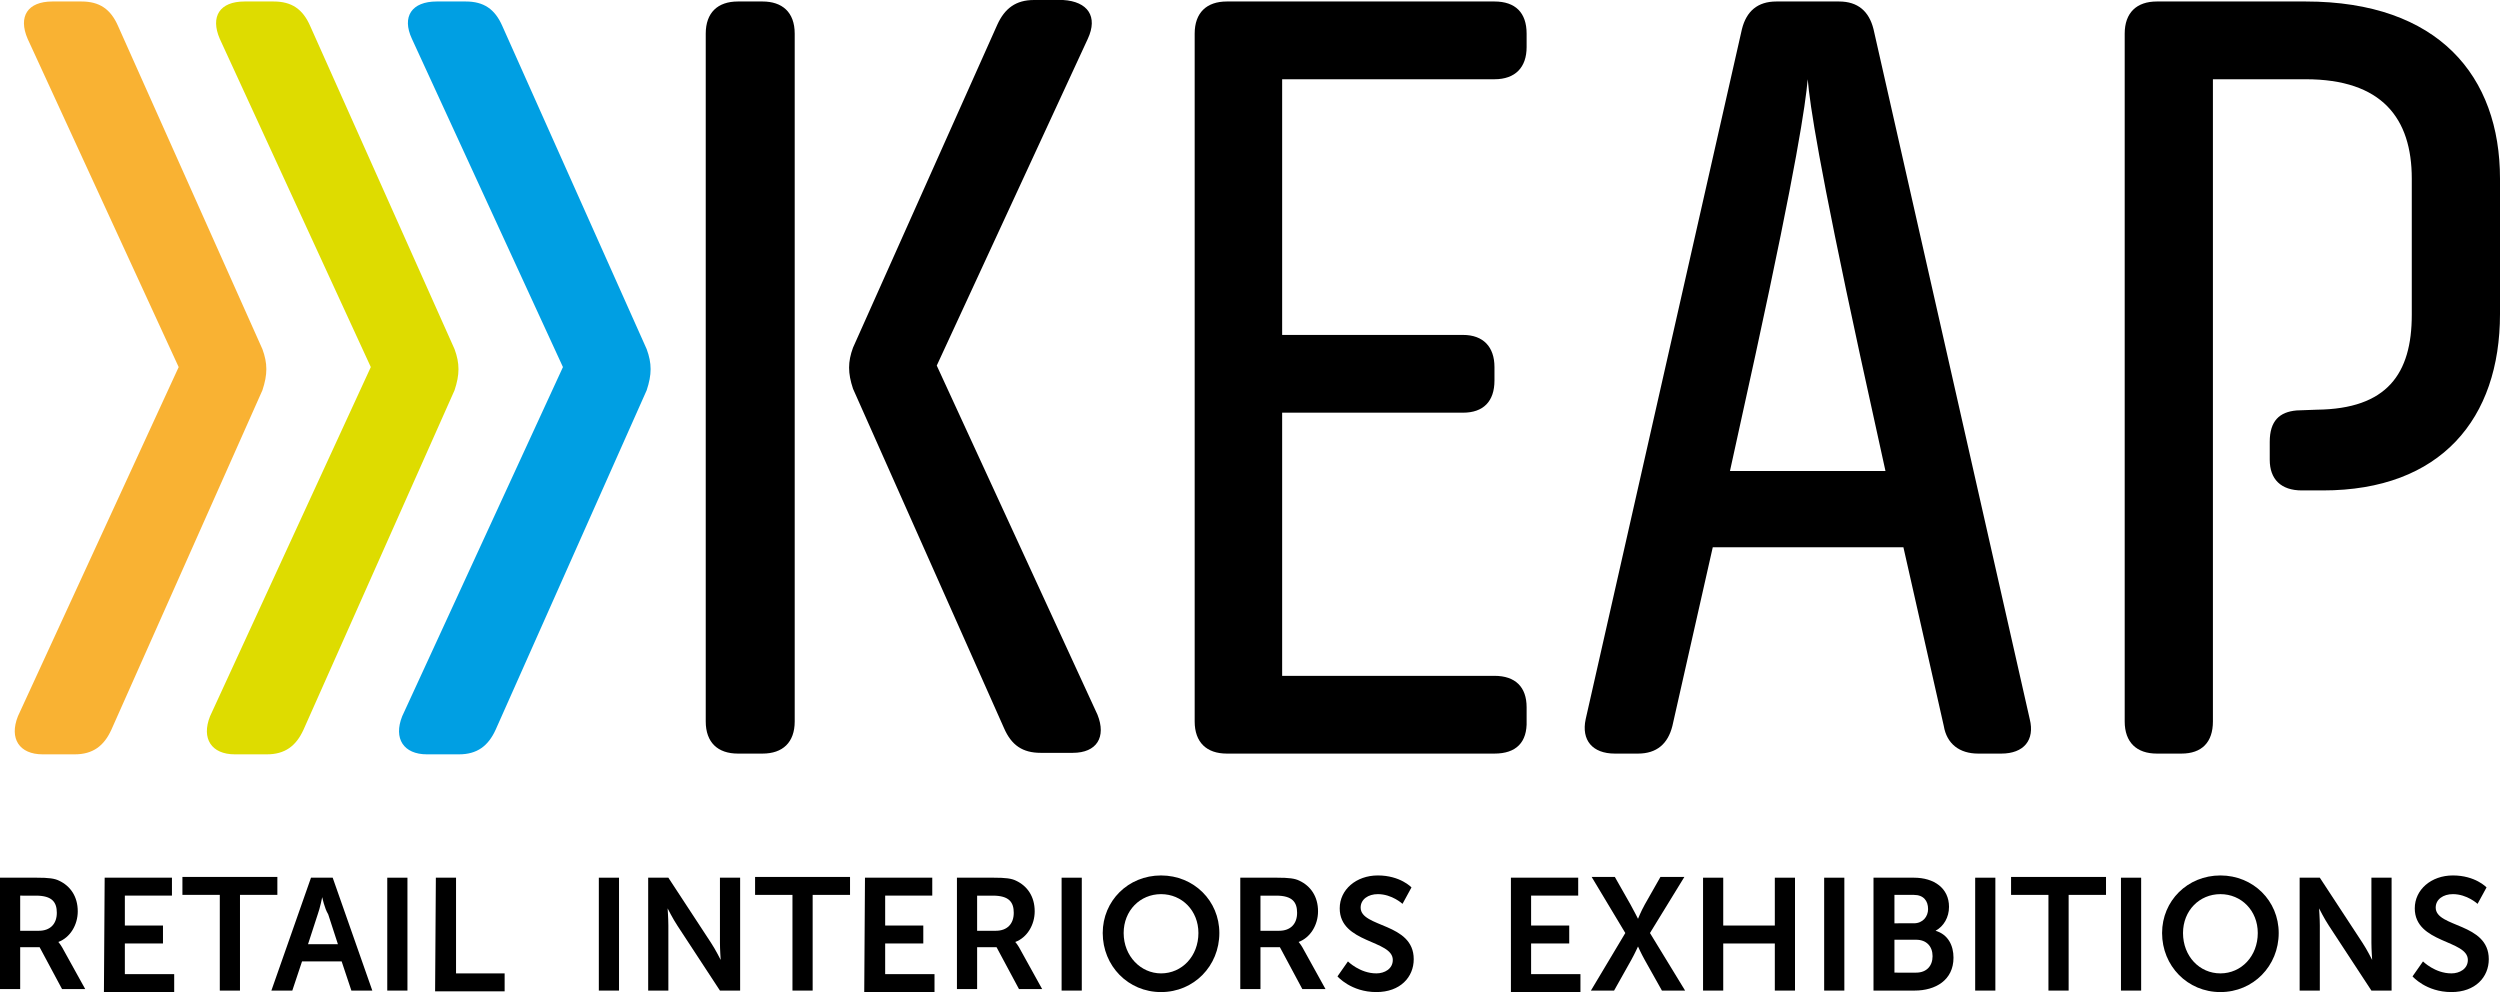
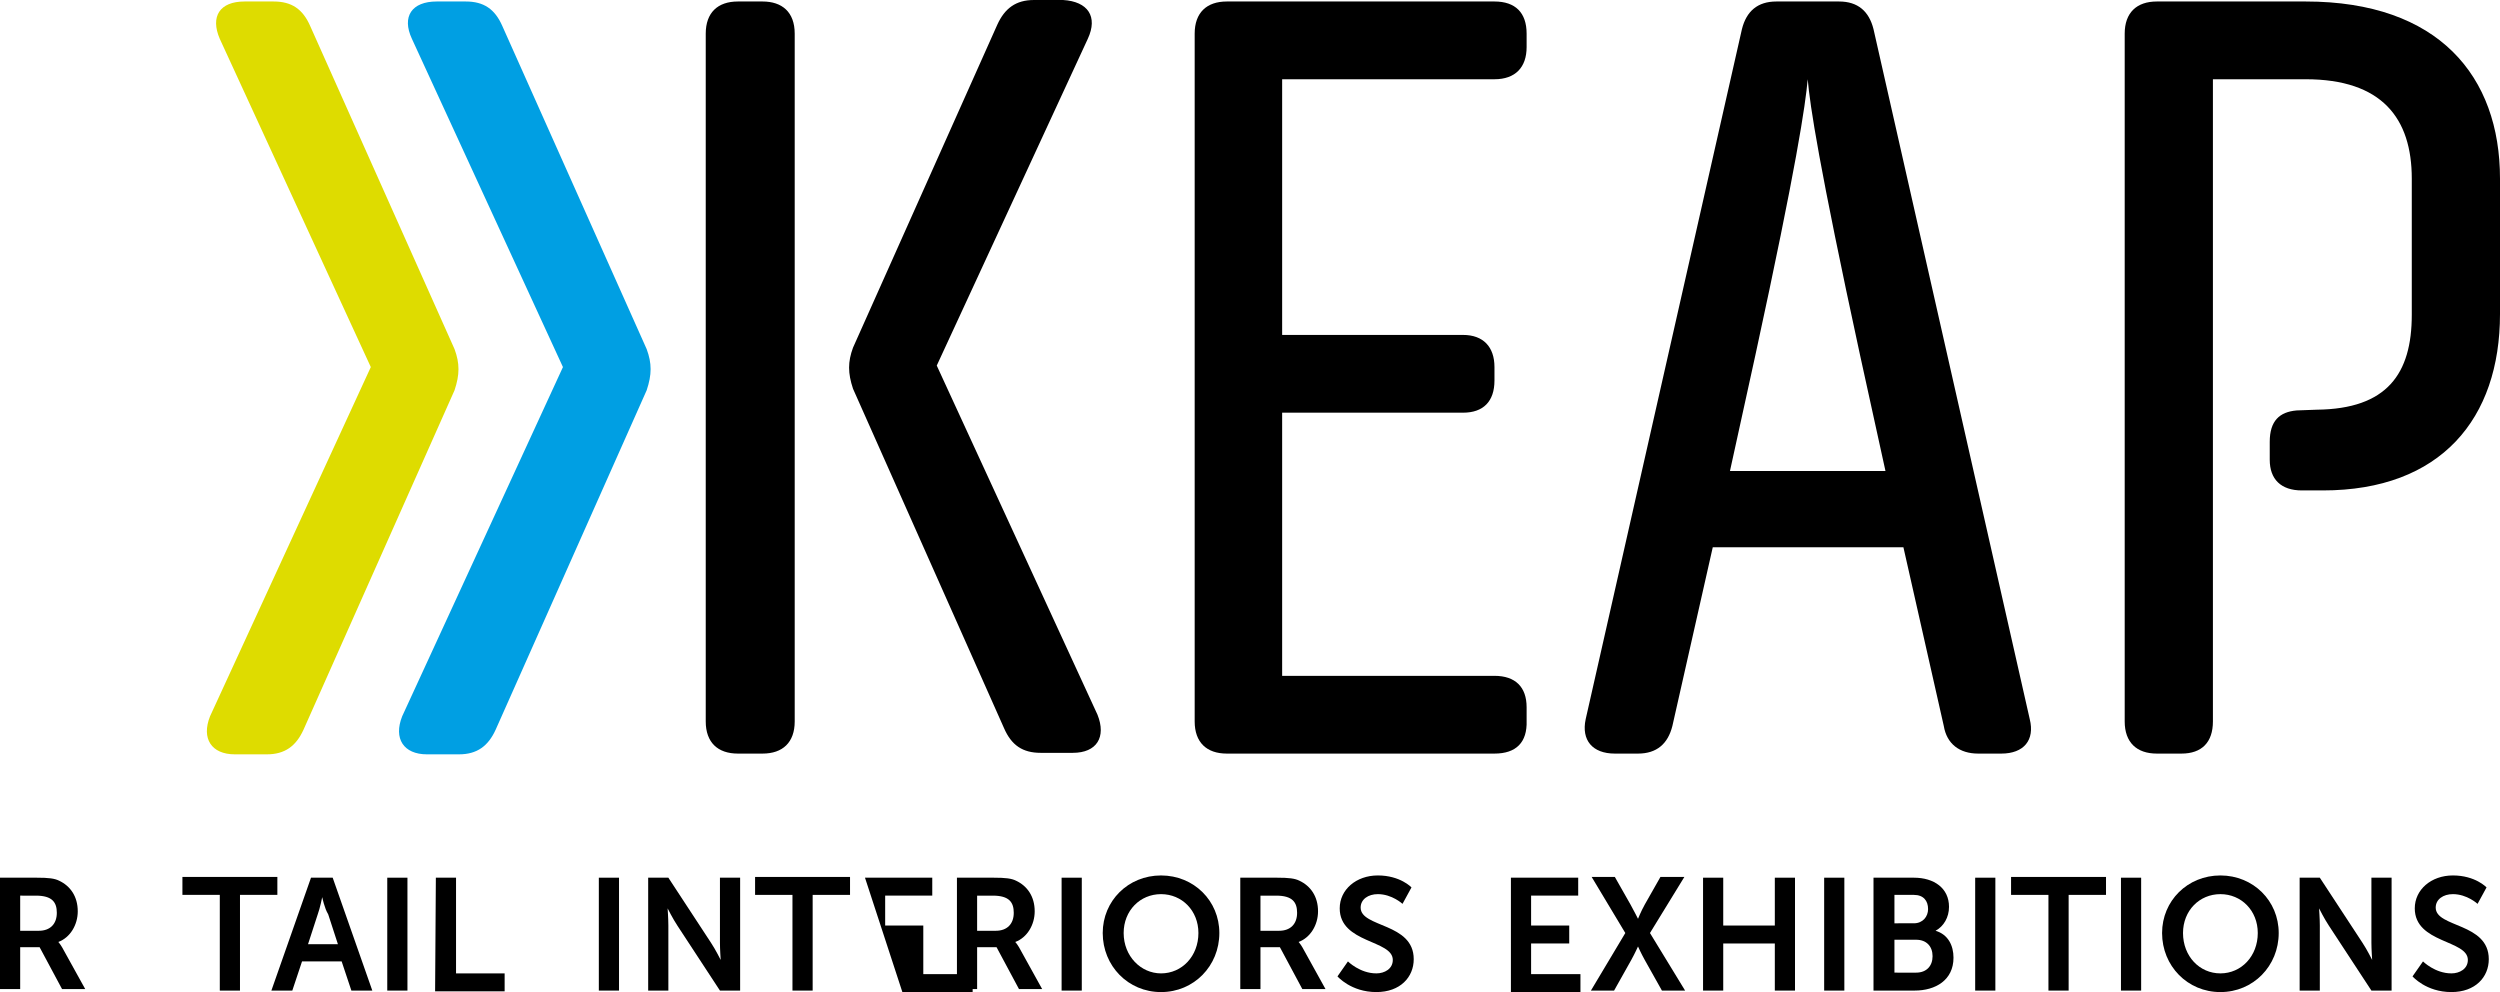
<svg xmlns="http://www.w3.org/2000/svg" version="1.1" id="Layer_1" x="0px" y="0px" viewBox="0 0 334.4 132.7" style="enable-background:new 0 0 334.4 132.7;" xml:space="preserve">
  <style type="text/css">
	.st0{fill:#009FE3;}
	.st1{fill:#DEDC00;}
	.st2{fill:#F9B233;}
</style>
  <path d="M106.3,4.5v92c0,2.8-1.6,4.3-4.3,4.3h-3.3c-2.7,0-4.3-1.5-4.3-4.3v-92c0-2.8,1.6-4.3,4.3-4.3h3.3  C104.6,0.2,106.3,1.6,106.3,4.5z M145.5,5.2l-20.2,43.7l21.5,46.7c1.2,3-0.1,5.1-3.3,5.1h-4.3c-2.4,0-3.9-1-4.9-3.3L114.1,52  c-0.7-2.1-0.7-3.6,0-5.5l19.3-43.2c1-2.2,2.5-3.3,4.9-3.3h3.9C145.5,0.2,146.9,2.2,145.5,5.2z" />
  <path d="M199.9,100.8h-35.8c-2.7,0-4.3-1.5-4.3-4.3v-92c0-2.8,1.6-4.3,4.3-4.3h35.8c2.8,0,4.3,1.5,4.3,4.3v1.8  c0,2.7-1.5,4.3-4.3,4.3h-28.4v34.2h24.2c2.7,0,4.2,1.6,4.2,4.3v1.8c0,2.8-1.5,4.3-4.2,4.3h-24.2v35.2h28.4c2.8,0,4.3,1.5,4.3,4.2  v1.8C204.3,99.3,202.8,100.8,199.9,100.8z" />
  <path d="M267.7,100.8h-3.1c-2.5,0-4.2-1.3-4.6-3.7l-5.4-23.9h-25.5l-5.4,23.9c-0.6,2.4-2.1,3.7-4.6,3.7H216c-3,0-4.5-1.8-3.9-4.6  L233,3.9c0.6-2.4,2.1-3.7,4.6-3.7h8.4c2.5,0,4,1.3,4.6,3.7l20.9,92.3C272.2,99,270.7,100.8,267.7,100.8z M252.2,63l-3.4-15.5  c-5.5-25.4-6.7-33.4-7-36.9c-0.3,3.4-1.5,11.6-7,36.9L231.4,63H252.2z" />
  <path d="M303.6,61.5v-2.4c0-2.8,1.3-4,3.6-4.2l2.7-0.1c9.4-0.1,12.7-4.8,12.7-12.7V23.9c0-8.1-4-13.3-14.2-13.3H296v85.9  c0,2.8-1.5,4.3-4.2,4.3h-3.3c-2.7,0-4.3-1.5-4.3-4.3v-92c0-2.8,1.6-4.3,4.3-4.3h19.9c17.8,0,26,10,26,23.7V42  c0,14-7.9,23.6-23.7,23.6h-2.8C305.1,65.6,303.6,64.1,303.6,61.5z" />
  <g>
    <path class="st0" d="M58.4,0.2h3.9c2.4,0,3.9,1,4.9,3.3l19.3,43.2c0.7,1.9,0.7,3.4,0,5.5L66.3,97.6c-1,2.2-2.5,3.3-4.9,3.3h-4.3   c-3.1,0-4.5-2.1-3.3-5.1l21.5-46.7L55.1,5.2C53.7,2.2,55.1,0.2,58.4,0.2z" />
  </g>
  <g>
    <path class="st1" d="M32.7,0.2h3.9c2.4,0,3.9,1,4.9,3.3l19.3,43.2c0.7,1.9,0.7,3.4,0,5.5L40.6,97.6c-1,2.2-2.5,3.3-4.9,3.3h-4.3   c-3.1,0-4.5-2.1-3.3-5.1l21.5-46.7L29.4,5.2C28.1,2.2,29.4,0.2,32.7,0.2z" />
  </g>
  <g>
-     <path class="st2" d="M7,0.2h3.9c2.4,0,3.9,1,4.9,3.3l19.3,43.2c0.7,1.9,0.7,3.4,0,5.5L14.9,97.6c-1,2.2-2.5,3.3-4.9,3.3H5.7   c-3.1,0-4.5-2.1-3.3-5.1l21.5-46.7L3.7,5.2C2.4,2.2,3.7,0.2,7,0.2z" />
-   </g>
+     </g>
  <g>
    <path d="M0,117.4h4.9c1.6,0,2.4,0.1,3,0.4c1.5,0.7,2.5,2.1,2.5,4.1c0,1.8-1,3.5-2.6,4.1l0,0c0,0,0.2,0.2,0.5,0.7l3.1,5.6H8.3   l-3-5.6H2.7v5.6H0L0,117.4L0,117.4z M5.2,124.5c1.5,0,2.4-0.9,2.4-2.4c0-1.4-0.6-2.3-2.8-2.3H2.7v4.7L5.2,124.5L5.2,124.5z" />
-     <path d="M14,117.4h9v2.4h-6.3v4h5.1v2.4h-5.1v4.1h6.6v2.4h-9.4L14,117.4L14,117.4z" />
    <path d="M29.4,119.7h-5v-2.4h12.7v2.4h-5v12.8h-2.7V119.7z" />
    <path d="M45.7,128.6h-5.3l-1.3,3.9h-2.8l5.3-15.1h2.9l5.3,15.1H47L45.7,128.6z M43.1,120c0,0-0.3,1.5-0.6,2.3l-1.3,4h4l-1.3-4   C43.4,121.5,43.1,120,43.1,120L43.1,120z" />
    <path d="M51.8,117.4h2.7v15.1h-2.7V117.4z" />
    <path d="M58.3,117.4H61v12.8h6.5v2.4h-9.3L58.3,117.4L58.3,117.4z" />
    <path d="M80.1,117.4h2.7v15.1h-2.7V117.4z" />
    <path d="M86.7,117.4h2.7l5.7,8.7c0.6,0.9,1.3,2.3,1.3,2.3l0,0c0,0-0.1-1.4-0.1-2.3v-8.7H99v15.1h-2.7l-5.7-8.7   c-0.6-0.9-1.3-2.3-1.3-2.3l0,0c0,0,0.1,1.4,0.1,2.3v8.7h-2.7V117.4z" />
    <path d="M106,119.7h-5v-2.4h12.7v2.4h-5v12.8H106V119.7z" />
-     <path d="M115.7,117.4h9v2.4h-6.3v4h5.1v2.4h-5.1v4.1h6.6v2.4h-9.4L115.7,117.4L115.7,117.4z" />
+     <path d="M115.7,117.4h9v2.4h-6.3v4h5.1v2.4v4.1h6.6v2.4h-9.4L115.7,117.4L115.7,117.4z" />
    <path d="M128,117.4h4.9c1.6,0,2.4,0.1,3,0.4c1.5,0.7,2.5,2.1,2.5,4.1c0,1.8-1,3.5-2.6,4.1l0,0c0,0,0.2,0.2,0.5,0.7l3.1,5.6h-3.1   l-3-5.6h-2.6v5.6H128L128,117.4L128,117.4z M133.2,124.5c1.5,0,2.4-0.9,2.4-2.4c0-1.4-0.6-2.3-2.8-2.3h-2.1v4.7L133.2,124.5   L133.2,124.5z" />
    <path d="M142,117.4h2.7v15.1H142V117.4z" />
    <path d="M155.3,117.1c4.4,0,7.8,3.4,7.8,7.7c0,4.4-3.4,7.9-7.8,7.9s-7.8-3.5-7.8-7.9C147.5,120.5,150.9,117.1,155.3,117.1z    M155.3,130.2c2.8,0,5-2.3,5-5.4c0-3-2.2-5.2-5-5.2s-5,2.2-5,5.2C150.3,127.9,152.6,130.2,155.3,130.2z" />
    <path d="M165.9,117.4h4.9c1.6,0,2.4,0.1,3,0.4c1.5,0.7,2.5,2.1,2.5,4.1c0,1.8-1,3.5-2.6,4.1l0,0c0,0,0.2,0.2,0.5,0.7l3.1,5.6h-3.1   l-3-5.6h-2.6v5.6h-2.7L165.9,117.4L165.9,117.4z M171.1,124.5c1.5,0,2.4-0.9,2.4-2.4c0-1.4-0.6-2.3-2.8-2.3h-2.1v4.7L171.1,124.5   L171.1,124.5z" />
    <path d="M180.3,128.6c0,0,1.6,1.6,3.8,1.6c1.1,0,2.2-0.6,2.2-1.8c0-2.7-7.1-2.2-7.1-6.9c0-2.5,2.2-4.4,5.1-4.4c3,0,4.5,1.6,4.5,1.6   l-1.2,2.2c0,0-1.4-1.3-3.3-1.3c-1.3,0-2.3,0.7-2.3,1.8c0,2.7,7.1,2,7.1,6.9c0,2.4-1.8,4.4-5,4.4c-3.4,0-5.2-2.1-5.2-2.1   L180.3,128.6z" />
    <path d="M202.1,117.4h9v2.4h-6.3v4h5.1v2.4h-5.1v4.1h6.6v2.4h-9.3V117.4z" />
    <path d="M217.4,124.8l-4.5-7.5h3.1l2.1,3.7c0.5,0.9,1,1.9,1,1.9l0,0c0,0,0.4-1,0.9-1.9l2.1-3.7h3.2l-4.6,7.5l4.7,7.7h-3.1l-2.3-4.1   c-0.5-0.9-0.9-1.8-0.9-1.8l0,0c0,0-0.4,0.9-0.9,1.8l-2.3,4.1h-3.1L217.4,124.8z" />
    <path d="M227.8,117.4h2.7v6.4h6.9v-6.4h2.7v15.1h-2.7v-6.3h-6.9v6.3h-2.7V117.4z" />
    <path d="M244,117.4h2.7v15.1H244V117.4z" />
    <path d="M250.6,117.4h5.4c2.7,0,4.7,1.4,4.7,3.9c0,1.4-0.7,2.6-1.8,3.2l0,0c1.7,0.5,2.4,2,2.4,3.6c0,3-2.4,4.4-5.2,4.4h-5.5V117.4z    M256,123.5c1.2,0,1.9-0.9,1.9-1.9c0-1.1-0.6-1.9-1.9-1.9h-2.6v3.8H256z M256.3,130.1c1.4,0,2.2-0.9,2.2-2.2c0-1.3-0.8-2.2-2.2-2.2   h-2.9v4.4L256.3,130.1L256.3,130.1z" />
    <path d="M264.2,117.4h2.7v15.1h-2.7V117.4z" />
    <path d="M274,119.7h-5v-2.4h12.7v2.4h-5v12.8H274V119.7z" />
    <path d="M283.7,117.4h2.7v15.1h-2.7V117.4z" />
    <path d="M297,117.1c4.4,0,7.8,3.4,7.8,7.7c0,4.4-3.4,7.9-7.8,7.9c-4.4,0-7.8-3.5-7.8-7.9C289.2,120.5,292.6,117.1,297,117.1z    M297,130.2c2.8,0,5-2.3,5-5.4c0-3-2.2-5.2-5-5.2s-5,2.2-5,5.2C292,127.9,294.2,130.2,297,130.2z" />
    <path d="M307.6,117.4h2.7l5.7,8.7c0.6,0.9,1.3,2.3,1.3,2.3l0,0c0,0-0.1-1.4-0.1-2.3v-8.7h2.7v15.1h-2.7l-5.7-8.7   c-0.6-0.9-1.3-2.3-1.3-2.3l0,0c0,0,0.1,1.4,0.1,2.3v8.7h-2.7V117.4z" />
    <path d="M324.1,128.6c0,0,1.6,1.6,3.8,1.6c1.1,0,2.2-0.6,2.2-1.8c0-2.7-7.1-2.2-7.1-6.9c0-2.5,2.2-4.4,5.1-4.4c3,0,4.5,1.6,4.5,1.6   l-1.2,2.2c0,0-1.4-1.3-3.3-1.3c-1.3,0-2.3,0.7-2.3,1.8c0,2.7,7.1,2,7.1,6.9c0,2.4-1.8,4.4-5,4.4c-3.4,0-5.2-2.1-5.2-2.1   L324.1,128.6z" />
  </g>
</svg>